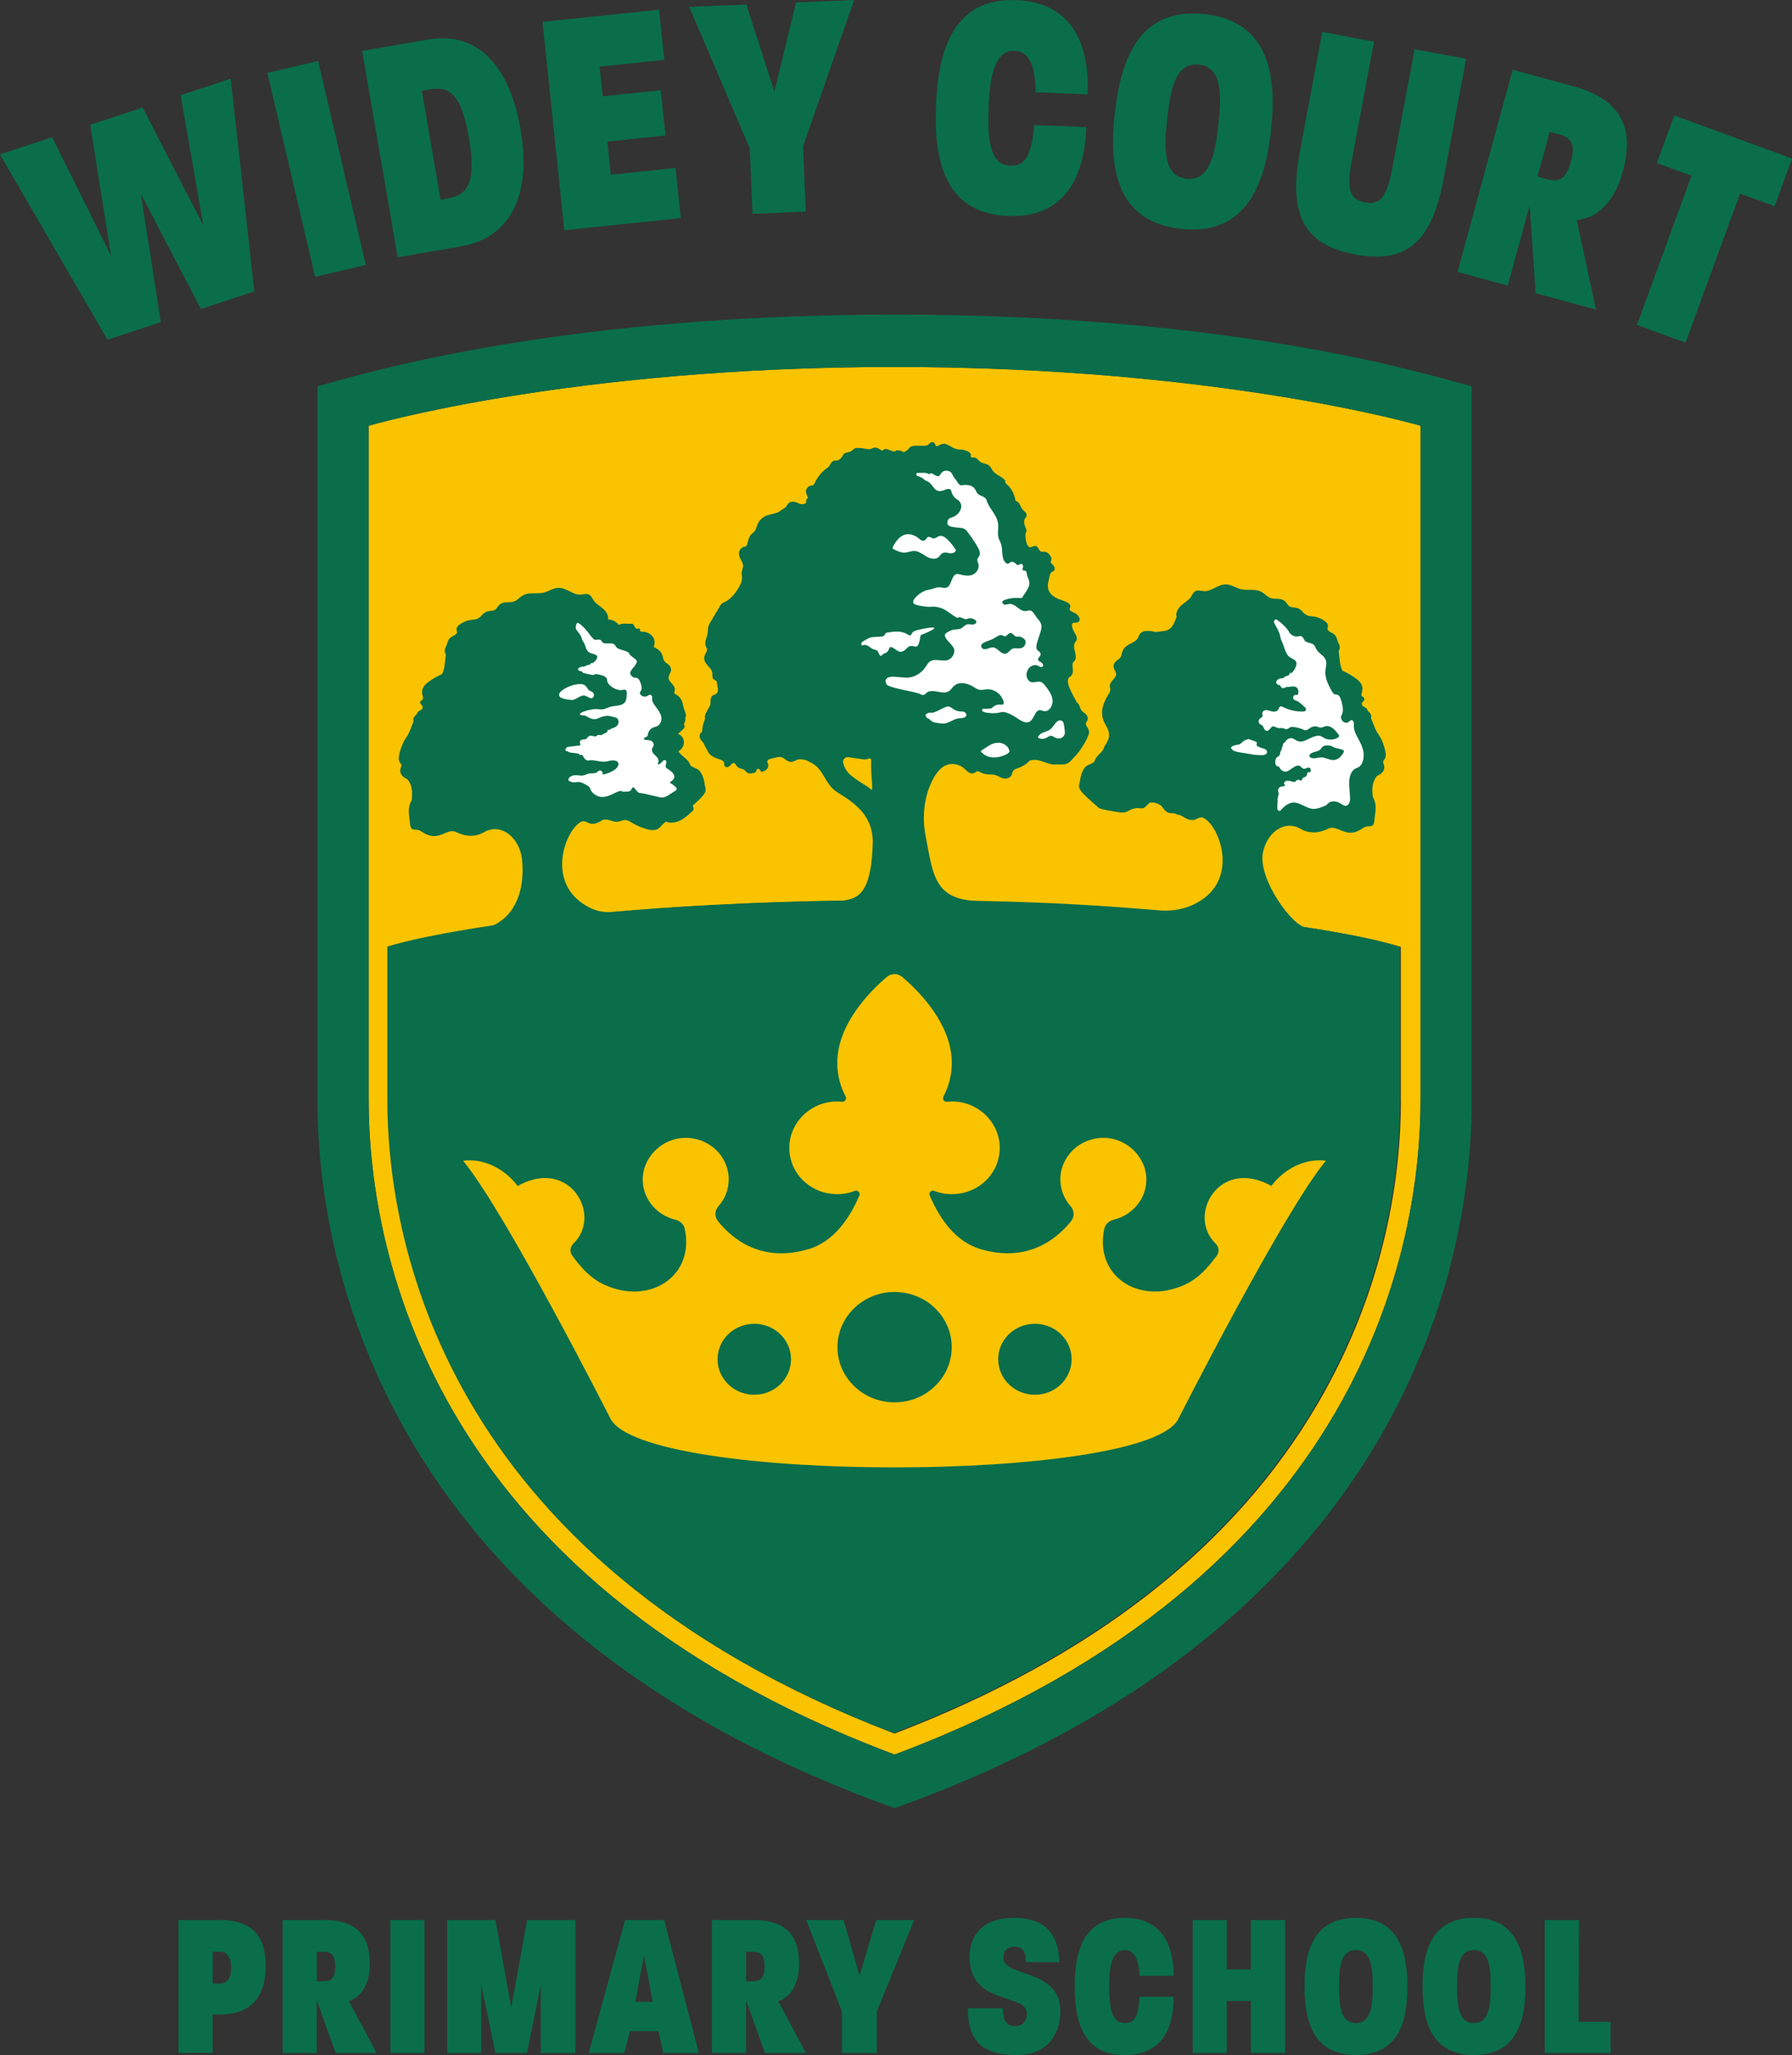
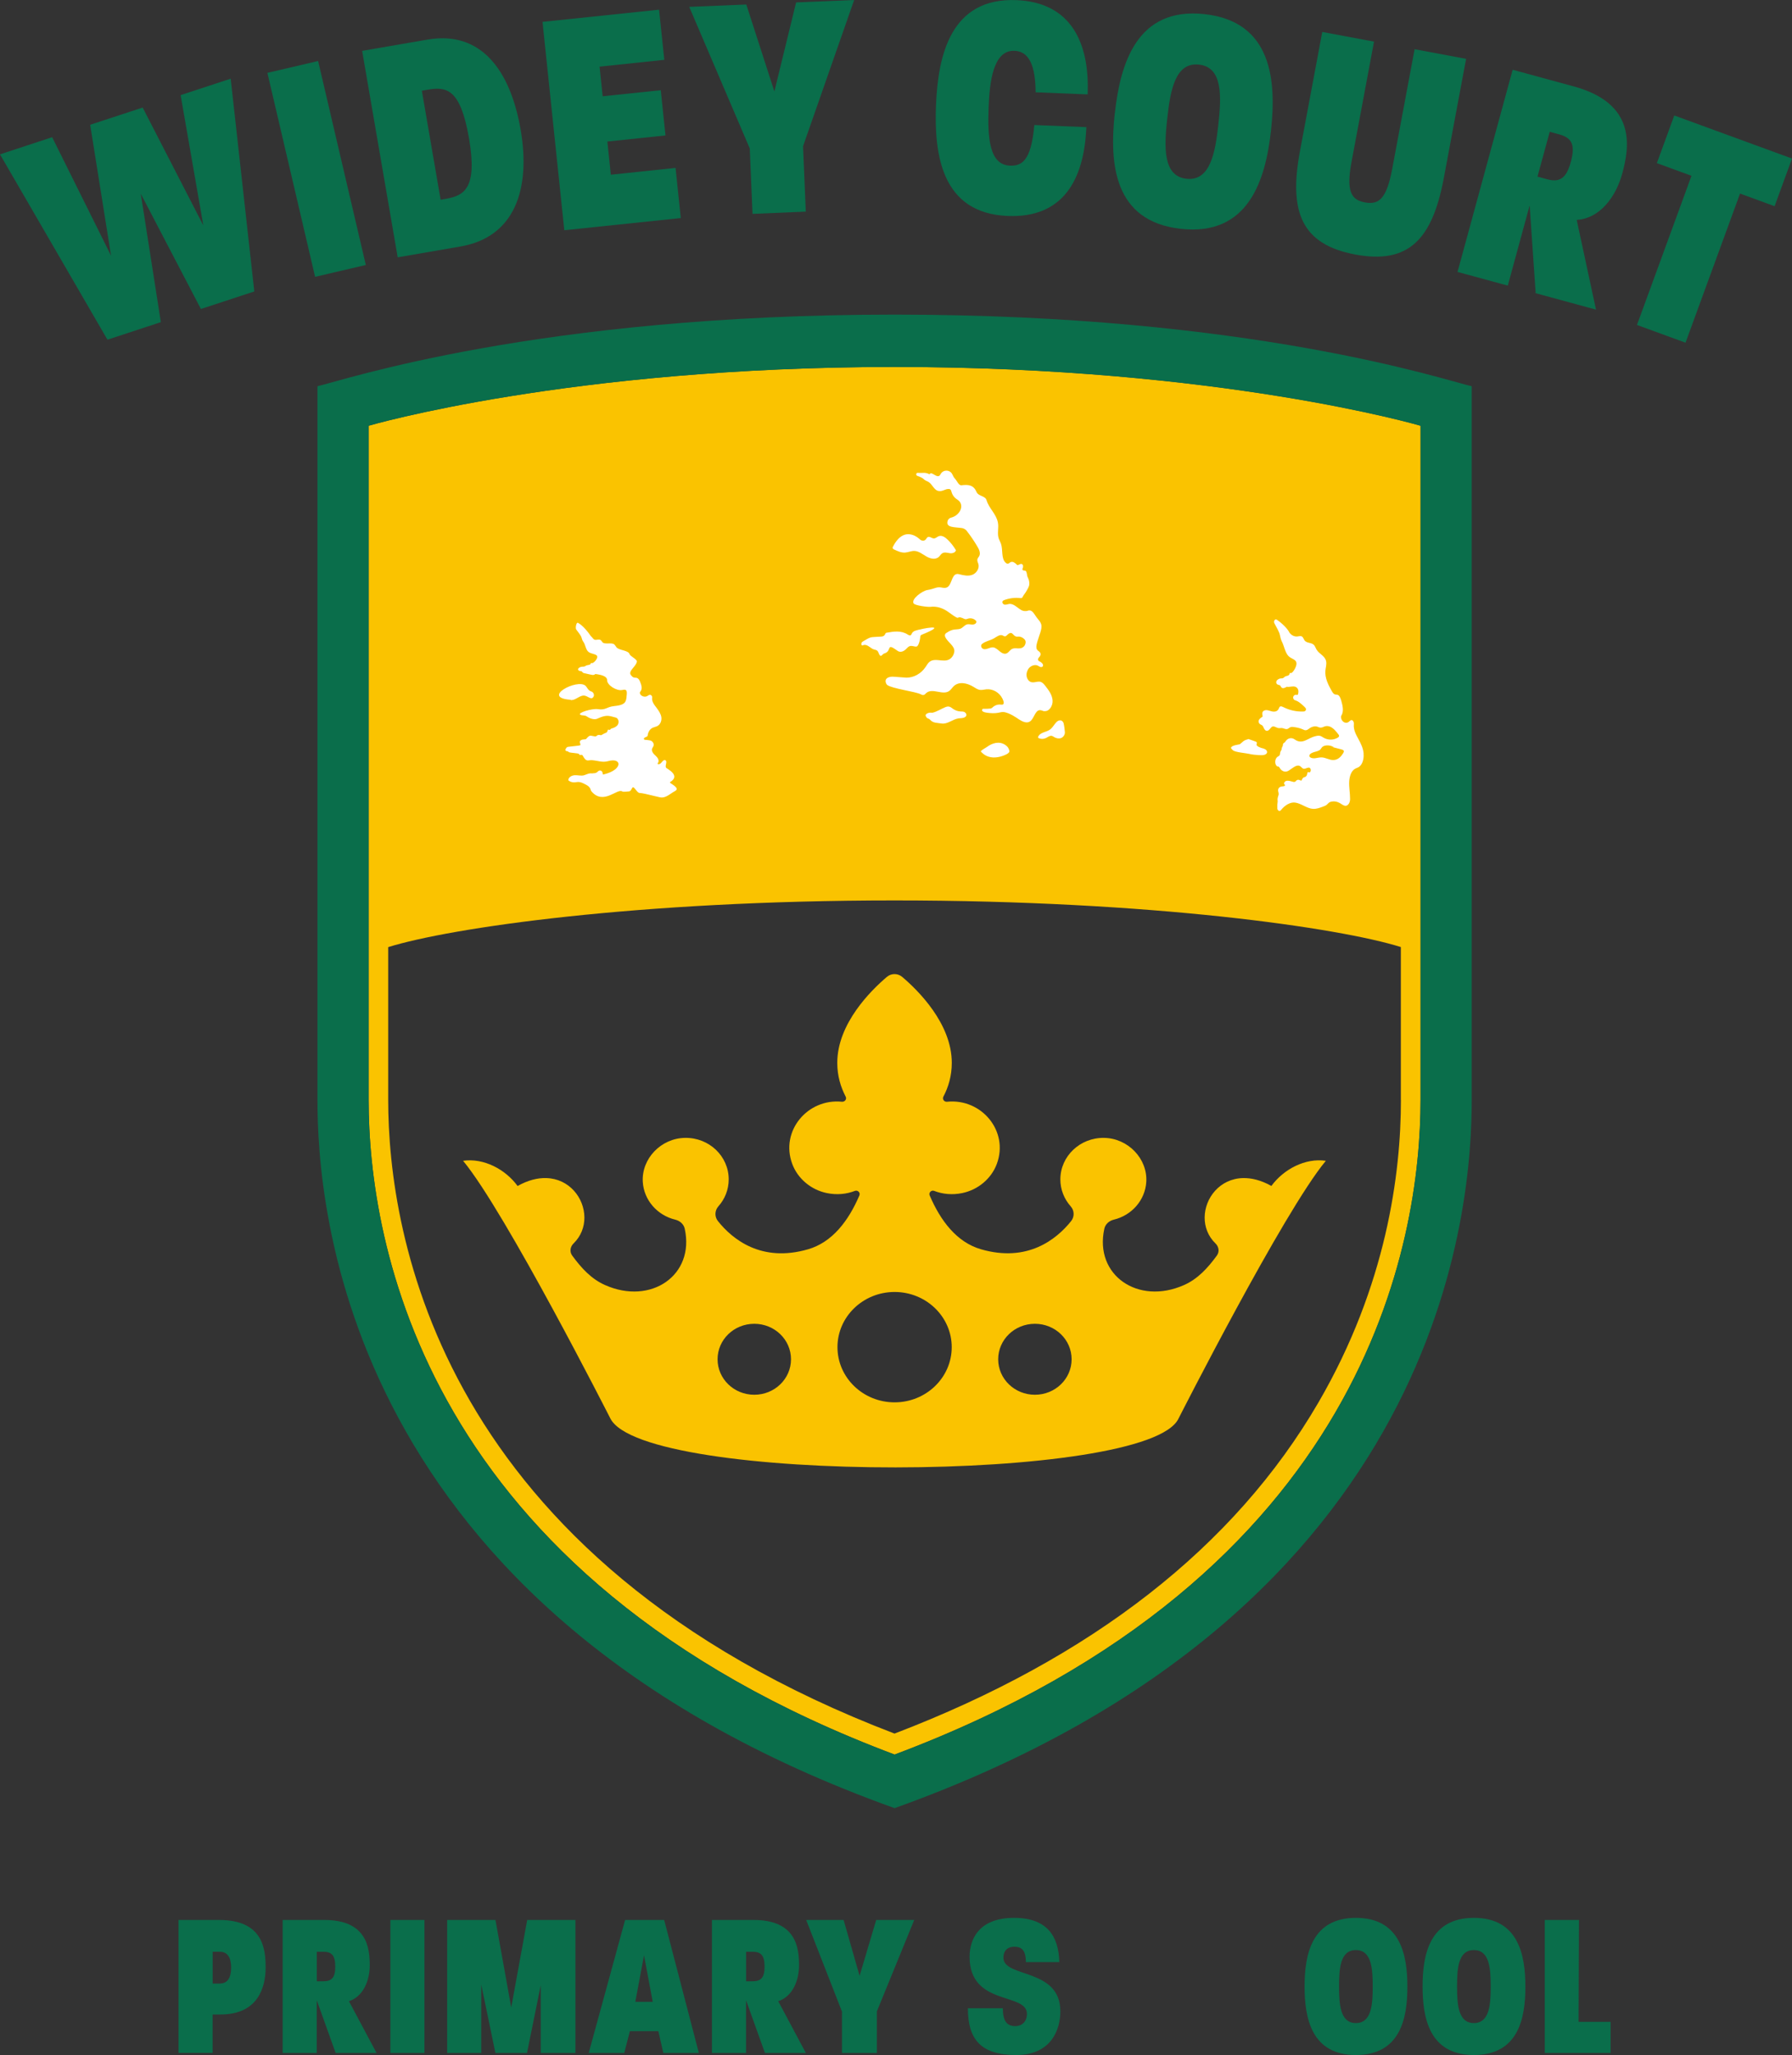
<svg xmlns="http://www.w3.org/2000/svg" id="Layer_1" viewBox="0 0 273.83 313.92">
  <rect x="0" y="0" width="273.83" height="313.92" fill="#333333" stroke="none" />
  <defs>
    <style>.cls-1{fill:#fac300;}.cls-2{fill:#fff;}.cls-3{fill:#0a6e4b;}</style>
  </defs>
  <path class="cls-1" d="m217.07,120.62v-55.59s-30.61-8.98-80.37-8.98-80.37,8.98-80.37,8.98v102.99c0,21.15,7.91,72.8,80.37,100,72.46-27.2,80.37-78.85,80.37-100v-47.41h0Zm-3,47.41c0,11.21-2.19,28.32-12.61,46.22-12.83,22.04-34.62,39.05-64.77,50.57-69.8-26.67-77.37-76.52-77.37-96.79v-23.35c9.48-2.95,38-7.13,77.37-7.13s68.01,4.19,77.37,7.12v23.36Z" />
  <path class="cls-3" d="m136.7,48.06c-54.43,0-84.18,10.03-88.19,10.94v109.01c0,15.68,3.65,77.94,88.19,108.2,84.54-30.26,88.19-92.55,88.19-108.2V59c-4.21-.95-33.75-10.94-88.19-10.94Zm80.37,119.97c0,21.15-7.91,72.8-80.37,100-72.46-27.2-80.37-78.85-80.37-100v-102.99s30.61-8.98,80.37-8.98,80.37,8.98,80.37,8.98v55.59h0v47.41Z" />
-   <path class="cls-3" d="m213.91,144.62c-.29-.09-.61-.18-.94-.28-.13-.04-.26-.07-.39-.11-.29-.08-.59-.16-.91-.24-.14-.04-.27-.07-.42-.11-.4-.1-.81-.2-1.24-.3-.07-.02-.13-.03-.2-.05-.53-.12-1.08-.24-1.66-.36-.07-.01-.14-.03-.21-.04-.51-.11-1.04-.21-1.59-.32-.12-.02-.25-.05-.38-.07-.56-.11-1.13-.21-1.73-.32-.08-.01-.16-.03-.23-.04-1.41-.25-2.92-.5-4.53-.75-.03,0-.06,0-.08-.01-1.9-.24-6.98-7.04-6.46-11.14.52-3.21,3.28-5.34,5.81-3.86,2.08,1.21,4.03.02,4.38-.1,1.25-.44,2.43,1.32,4.35.43.4-.19.73-.38,1.01-.59.24-.09.49-.14.75-.14.27,0,.52-.05.65-.33.13-.29.13-.67.17-.98.05-.36.1-.71.13-1.07.06-.73-.03-1.39-.37-2.04-.02-.04-.05-.09-.07-.13-.09-1.07-.11-2.11.56-3,.03-.04.06-.09.1-.13.41-.2.81-.43,1.02-.87.12-.26.13-.53.05-.8-.04-.14-.1-.27-.13-.42.02-.08.03-.17.04-.25.04-.06.09-.11.14-.17.38-.44.19-1.17.06-1.68-.22-.91-.62-1.76-1.17-2.49-.07-.13-.13-.26-.19-.38-.27-.56-.47-1.2-.73-1.76.16-.48-.17-.87-.52-1.16.03-.44-.92-.69-.84-.84.04-.08.01-.16-.05-.21-.09-.07.19-.31.23-.37.12-.15.23-.34.11-.53-.09-.13-.25-.17-.34-.31-.13-.21,0-.47.05-.68.1-.37.07-.73-.11-1.08-.19-.38-.5-.65-.83-.9-.38-.28-.77-.52-1.18-.75-.29-.16-.58-.3-.88-.43-.38-.63-.44-1.9-.58-2.97.07-.19.15-.37.17-.58.03-.37-.22-.63-.32-.96-.11-.35-.18-.73-.46-.98-.22-.2-.49-.32-.74-.47-.1-.06-.21-.13-.29-.23-.11-.15-.06-.3-.02-.47.11-.42-.15-.69-.46-.92-.35-.26-.74-.45-1.15-.58-.36-.11-.71-.14-1.08-.18-.41-.04-.79-.25-1.06-.56-.27-.3-.55-.58-.94-.68-.37-.1-.79-.05-1.13-.24-.34-.18-.48-.61-.78-.85-.6-.45-1.39-.23-2.07-.41-.41-.11-.71-.41-1.04-.68-.31-.25-.64-.43-1.03-.51-.81-.18-1.65,0-2.46-.17-.82-.17-1.53-.75-2.38-.75-.74,0-1.4.41-2.05.71-.34.16-.71.3-1.08.33-.39.02-.77-.13-1.17-.1-.38.03-.63.27-.82.6-.1.17-.18.35-.31.5-.14.17-.3.32-.47.46-.61.49-1.31.88-1.59,1.68-.09.26-.11.54-.04.8-.37.89-.63,1.81-1.56,2.06-.54.14-1.1.15-1.65.24-.28-.08-.56-.14-.86-.16-.5-.04-1.16-.03-1.51.41-.17.21-.22.49-.36.72-.12.18-.29.32-.46.44-.37.25-.78.4-1.14.65-.4.26-.66.6-.79,1.08-.08.28-.12.58-.31.81-.15.18-.35.29-.53.44-.37.29-.56.68-.39,1.16.09.24.23.47.3.72.06.22,0,.42-.12.61-.24.38-.66.66-.79,1.12-.03.1-.04.21-.03.31.02.18.1.35.07.53-.03.14-.06.27-.11.41-1.64,2.54-1.28,3.82-.45,5.22,1.04,1.77-.42,2.81-.43,3.29-.19.59-1.12,1.13-1.31,1.72-.05.07-.1.16-.12.26-.08.28-1.01.55-1.23.73-.72.59-.94,1.85-1,2.39-.31,1.11-.29,1.22,2.9,4.01.28.24,3.07.67,3.43.7.9.07,1.1-.41,1.95-.61.22-.05.45-.08.68-.07.24.01.47.1.7.02.36-.13.63-.52.92-.77.02-.02.05-.04.07-.06.69-.14,1.18.07,1.79.44.32.45.64.97,1.2,1.11.26.07.54.04.81.06,0,0,0,0,0,0,.33.16.64.25.94.31.28.15.54.32.82.46.36.18.75.31,1.16.25.43-.07.84-.44,1.29-.39,0,0,.01,0,.02,0,2.44.68,6.33,9.99-1.6,13.44-1.58.69-3.34.89-5.06.75-8.37-.7-16.22-1.22-27.17-1.43-7.13,0-7.26-3.95-8.4-9.81-.52-2.65-.35-5.42.69-7.91.7-1.67,1.66-2.95,2.94-3.17.88-.15,1.78.16,2.44.83,0,0,0,0,0,0,.37.38.89.76,1.4.49.12-.06.22-.18.34-.22.06-.02.11-.02.17-.01.08.03.15.05.23.07.02,0,.04.02.06.03.26.13.5.26.79.31.56.1,1.15,0,1.7.2.49.18.97.55,1.51.5.39-.04.83-.3.92-.75h0c.07-.37.31-.66.64-.76.88-.27,1.56-.73,1.72-.91.06-.06.11-.12.17-.18.08-.09.18-.16.29-.19,1.43-.41,2.76.91,4.17.6.42.08.86.06,1.27-.05.53-.15.79-.6,1.21-1,.97-.93,2.45-3.34,2.29-4.01-.05-.23-.16-.44-.28-.64-.13-.2-.28-.42-.16-.67.09-.19.23-.33.25-.55.03-.21-.05-.41-.16-.57-.25-.36-.69-.49-.9-.9-.17-.34-.23-.78-.54-1.01-.02-.01-.04-.02-.05-.03-.83-1.55-1.65-2.85-1.31-3.69.06-.16.14-.2.26-.27.11-.06.2-.15.27-.26.32-.54.02-1.14.12-1.71.03-.17.1-.26.21-.35.11-.08.21-.27.24-.4.06-.33,0-.66-.07-.98-.07-.31-.17-.62-.17-.95,0-.15.02-.3.08-.44.06-.15.18-.26.26-.39.15-.25.1-.54-.02-.79-.14-.31-.35-.58-.47-.91-.09-.24-.26-.67-.11-.91.14-.22.52-.11.73-.17.22-.06.4-.23.4-.49,0-.28-.22-.55-.4-.72-.22-.21-.47-.31-.73-.42-.14-.06-.29-.13-.37-.27-.1-.17.01-.29.06-.45.08-.29-.11-.52-.32-.65-.29-.18-.64-.29-.95-.41-.3-.11-1.75-.48-2.09-1.67-.2-.71.09-1.45.24-2.2.05-.23.19-.4.39-.48.05-.02.1-.05.14-.08.19-.13.27-.39.18-.62-.11-.3-.39-.42-.54-.68-.1-.17,0-.29.05-.46.04-.14.01-.3-.06-.43-.13-.24-.32-.49-.54-.64-.25-.17-.51-.15-.79-.15-.31,0-.42-.19-.56-.45-.1-.18-.22-.37-.42-.43-.27-.07-.5.15-.77.18-.07,0-.15,0-.22,0-.38-.25-.5-.77-.58-1.5,0,0,0,0,0-.01,0-.18-.04-.37.01-.55.04-.14.12-.26.13-.41.02-.16-.04-.3-.11-.44-.54-1.19-.03-1.56,0-1.59.2-.23.16-.64-.06-.85-.09-.09-.2-.16-.29-.26-.13-.13-.24-.27-.33-.43-.17-.28-.23-.63-.49-.83-.1-.08-.25-.14-.39-.22-.14-.91-.56-1.76-1.18-2.37-.1-.1-.21-.18-.31-.28-.07-.07-.08-.09-.06-.19.01-.07,0-.13-.02-.19-.09-.23-.37-.41-.56-.54-.44-.3-.96-.52-1.31-.96-.18-.23-.29-.53-.5-.75-.19-.2-.43-.3-.68-.37-.26-.07-.54-.12-.77-.29-.21-.15-.35-.39-.56-.53-.09-.06-.19-.11-.3-.13-.15-.03-.32.03-.47-.01-.19-.06-.08-.26-.1-.41-.02-.13-.08-.23-.17-.31-.21-.19-.51-.3-.76-.39-.32-.11-.64-.09-.97-.11-.7-.06-1.27-.59-1.93-.82-.32-.11-.67-.03-.96.15-.11.07-.22.12-.34.15-.16.04-.32-.07-.34-.25,0-.07-.03-.13-.08-.19-.27-.35-.69-.08-.92.18-.47.53-2.51-.18-2.98.59-.09.15-.21.27-.35.35-.1.06-.22.15-.34.2-.54.07-.04-.07-.81-.21-1-.18-.04.55-1.72-.15-.24-.1-.51-.11-.71.07-.07.06-.12.13-.21.1-.06-.02-.13-.07-.18-.1-.38-.23-.74-.49-1.18-.29-.83.39-.91.06-1.97,0-.29-.01-.63-.07-.89.1-.12.08-.22.19-.34.27-.15.11-.31.19-.49.25-.27.08-.57.07-.79.3-.1.11-.17.24-.24.37-.1.17-.21.31-.36.43-.16.13-.47.22-.67.2-.09,0-.18,0-.26.02-.22.08-.37.28-.49.48-.13.21-.25.46-.46.59-1.27.82-1.93,2.24-2.02,2.45-.07.16-.21.28-.37.27-.08,0-.17.01-.25.04-.28.09-.55.33-.63.65-.11.43.18.82.28,1.21.02.07-.23.11-.22.18-.14.26.13.54-.31.71-.27.1-.57.08-.83-.04-.12-.06-.24-.12-.36-.16-.34-.13-.74-.19-1.08,0-.14.07-.25.18-.34.32-.07.11-.11.23-.2.33-.08.09-.19.16-.29.22-.24.17-.48.33-.72.5-.13.09-.28.17-.44.21-.41.12-1.15.31-1.29.34-.7.17-1.33.71-1.63,1.43-.16.39-.24.86-.54,1.16-.14.13-.3.23-.43.37-.14.15-.25.34-.32.54-.07.18-.13.36-.18.55-.06.2-.09.45-.2.62-.12.2-.35.15-.54.23-.15.06-.29.17-.4.31-.25.33-.28.75-.15,1.14.14.4.4.73.52,1.13.15.51-.21.95-.18,1.46,0,.05.01.11.02.17.1.51.02,1.04-.21,1.49-.45.9-1.33,2.27-2.56,2.76-.28.11-.42.3-.58.57-.35.6-.71,1.2-1.07,1.8-.17.29-.35.57-.51.87-.14.27-.23.56-.24.86-.02.35-.05.67-.14,1-.08.28-.19.56-.24.85-.04.27-.03.54.07.79.06.13.15.25.17.4.02.13-.03.26-.08.37-.1.22-.23.42-.31.66-.08.25-.06.52.03.76.21.57.71.88,1.01,1.37.13.22.18.48.16.74-.01.25,0,.51.19.68.08.07.18.11.27.16.12.06.21.19.24.34.06.33.1.66.15.99,0,.01,0,.02,0,.03.06.4-.18.77-.53.85-.05.01-.11.03-.16.05-.27.13-.4.4-.43.72-.03.37.04.71-.16,1.04-1.14,1.88-.5,1.41-.75,2.05-.25.63-.37,1.25-.39,1.82-.34.13-.45.63-.3,1,.11.27.32.47.51.68.02.03.05.08.07.12.13.35.31.68.51.97.06.15.13.3.22.43.14.2.31.36.51.49.41.28.87.39,1.32.56.19.07.44.19.52.41.08.23-.04.48.17.64.15.12.36.1.52.02.2-.09.32-.27.47-.42.19-.19.38-.21.56,0,.14.16.24.36.41.5.2.17.45.2.69.27.23.07.39.21.55.39.28.32.52.32.97.25.35-.06.58-.16.59-.37.02-.25.3-.37.48-.23.09.07.15.17.19.28.02.08.09.13.16.11.4-.12.86-.3.98-.79.05-.22,0-.4-.09-.6-.11-.26.02-.41.23-.52.2-.1.42-.13.62-.18.26-.06.53-.13.79-.18.23-.04.46,0,.67.1.19.1.35.24.53.36.35.24.71.37,1.11.22.2-.07.38-.19.57-.26.26-.09.54-.08.81-.05.15.02.32.06.5.09.24.12.5.25.77.38,2.05.99,2.1,3.32,4.06,4.55,2.55,1.59,5.33,3.38,5.42,7.45-.15,8.13-2.34,8.75-4.45,9.09-5.35.08-10.47.23-15.35.44h0c-2.86.12-5.63.27-8.31.43-.12,0-.24.02-.37.02-1.17.07-2.33.15-3.47.23-.17.01-.33.02-.5.03-2.44.17-4.8.36-7.07.56-.11,0-.23.02-.34.03-1.12.1-2.25-.1-3.26-.59-7.42-3.58-3.61-12.6-1.21-13.27,0,0,.02,0,.02,0,.44-.04.86.33,1.28.39.41.06.8-.07,1.16-.25.24-.12.46-.26.7-.39.31,0,.62,0,.92.08.37.09.73.27,1.12.26.49-.01.95-.33,1.43-.27.3.04.56.21.81.36.69.42,1.43.75,2.2.99.67.21,1.47.32,2.02-.11.17-.13.31-.3.45-.46.18-.2.38-.38.6-.53.09.03.17.06.26.08.7.18,1.46,0,2.09-.35s1.17-.85,1.7-1.34c.08-.07.16-.15.19-.26.03-.1-.01-.21-.05-.32-.03-.09-.06-.18-.09-.27,2.14-1.91,2.12-2.11,1.85-3.09-.05-.54-.27-1.81-1-2.39-.22-.18-1.15-.44-1.23-.73-.03-.1-.07-.18-.12-.26-.18-.56-1.38-1.24-1.68-1.81.37-.23.67-.57.79-.99.2-.67-.18-1.51-.87-1.66.25-.23.51-.47.76-.7.12-.11.24-.23.26-.39,0-.09-.02-.18-.06-.27-.12-.26.38-.85.15-1.02.32-.67-.14-1.06-.34-2.09-.23-1.41-1.28-1.6-1.31-1.73-.03-.18.05-.35.07-.53,0-.1,0-.21-.03-.31-.13-.46-.55-.73-.79-1.12-.12-.19-.18-.39-.12-.61.06-.25.21-.48.3-.72.17-.48-.02-.87-.39-1.16-.18-.14-.38-.26-.53-.44-.19-.22-.24-.53-.31-.81-.13-.48-.39-.82-.79-1.08-.19-.12-.38-.23-.58-.33.2-.41.21-.91.01-1.32-.31-.64-1.05-1.02-1.76-1-.09,0-.2,0-.27-.06-.06-.06-.06-.16-.07-.24-.01-.44-.43.07-.69-.28-.26-.35-.21-.67-.65-.63-.69.05-1.29-.17-1.9.17-.37-.52-.99-.81-1.63-.84.03-.21.02-.43-.06-.64-.28-.8-.97-1.19-1.59-1.68-.17-.14-.33-.28-.47-.46-.12-.15-.21-.33-.31-.5-.19-.33-.44-.56-.82-.6-.39-.03-.77.12-1.17.1-.38-.02-.74-.17-1.08-.33-.66-.31-1.31-.71-2.05-.71-.85,0-1.56.58-2.38.75-.81.17-1.65,0-2.46.17-.38.08-.72.26-1.03.51-.33.27-.62.57-1.04.68-.67.18-1.47-.05-2.07.41-.31.23-.44.66-.78.85-.34.19-.76.14-1.13.24-.39.1-.67.38-.94.68-.27.31-.65.51-1.06.55-.37.04-.72.07-1.08.18-.41.13-.8.33-1.15.58-.31.23-.56.49-.46.92.04.17.09.32-.02.47-.07.1-.18.17-.29.23-.25.15-.52.26-.74.47-.28.26-.35.63-.46.98-.1.33-.35.59-.32.96.02.2.09.39.17.58-.13,1.07-.2,2.34-.58,2.97-.3.13-.59.27-.88.43-.41.22-.8.47-1.18.75-.33.24-.64.52-.83.9-.17.34-.21.7-.11,1.08.06.21.18.48.05.68-.08.14-.25.18-.34.31-.12.19-.01.38.11.53.04.06.32.3.23.37-.06.05-.09.13-.05.21.08.15-.87.41-.84.84-.35.29-.68.68-.52,1.16-.26.57-.45,1.2-.73,1.76-.06.12-.12.25-.19.38-.54.74-.94,1.59-1.17,2.49-.13.51-.32,1.24.06,1.68.05.06.1.11.14.17.01.08.03.17.04.25-.03.14-.09.28-.13.42-.08.27-.07.54.05.8.21.44.61.67,1.02.87.03.04.06.09.09.13.67.88.65,1.92.56,3-.02.04-.05.09-.07.13-.34.65-.43,1.31-.37,2.04.03.36.08.71.13,1.07.04.31.04.69.17.98.13.28.38.32.65.33.26,0,.51.05.75.14.28.21.61.41,1.01.59,1.92.89,3.1-.87,4.35-.43.35.12,2.31,1.31,4.38.1,2.54-1.48,5.3.65,5.81,3.86.41,3.3-.07,8.06-4.04,10.21-.17.09-.37.15-.56.18,0,0,0,0,0,0-.84.12-1.65.25-2.44.37-.14.02-.28.04-.42.07-.72.12-1.42.23-2.09.35-.07.01-.14.02-.21.04-.74.13-1.45.26-2.13.38-.12.02-.24.05-.37.07-.53.1-1.04.2-1.53.3-.19.04-.37.08-.56.11-.46.09-.9.19-1.33.28-.14.03-.28.06-.41.09-.5.11-.97.22-1.43.33-.21.05-.4.1-.6.15-.25.06-.5.13-.74.19-.21.06-.42.11-.62.17-.2.06-.39.11-.58.17-.16.05-.34.1-.49.14,0,.73,0,1.25,0,1.25v22.1c0,20.27,7.57,70.12,77.37,96.79,30.15-11.52,51.93-28.53,64.77-50.57,10.42-17.9,12.61-35.01,12.61-46.22v-23.36h0c-.05-.02-.11-.03-.16-.05Zm-80.93-24.12c-.35-.4-1.85-1.09-3.08-2.17-.62-.55-.92-1.25-1.06-1.81-.12-.47.29-.92.78-.85.68.09,1.59.22,2.18.31.44.06.74,0,.95-.1.18-.08.38.03.37.23-.01.63-.02,1.7.07,2.68.13,1.52.15,2.12-.2,1.72Z" />
  <path class="cls-1" d="m194.29,181.17c-1.59-.89-3.07-1.24-4.37-1.21-3.53.1-5.82,3.05-5.84,6.01-.01,1.43.5,2.86,1.66,3.98.51.5.63,1.26.21,1.84-1.42,1.95-2.95,3.6-5.04,4.52-7,3.1-13.72-1.51-12.16-8.61.15-.7.74-1.22,1.46-1.39,2.73-.66,4.78-2.97,4.95-5.77.21-3.54-2.79-6.67-6.46-6.72-3.67-.05-6.67,2.81-6.67,6.34,0,1.58.6,3.02,1.58,4.12.57.64.6,1.59.06,2.26-2.24,2.79-6.66,6.35-13.76,4.3-3.71-1.07-6.19-4.35-7.85-8.23-.18-.42.25-.86.69-.69,1.29.5,2.76.65,4.3.33,2.41-.5,4.44-2.21,5.27-4.45,1.87-5.03-2.35-10.03-7.59-9.5-.46.05-.78-.39-.57-.79.77-1.46,1.28-3.18,1.28-5.15,0-6.01-5.19-11.11-7.58-13.13-.67-.57-1.67-.57-2.34,0-2.38,2.02-7.58,7.11-7.58,13.13,0,1.98.52,3.69,1.28,5.15.21.39-.12.83-.57.79-5.24-.53-9.46,4.47-7.59,9.5.83,2.24,2.86,3.95,5.27,4.45,1.54.32,3.01.17,4.3-.33.44-.17.87.27.69.69-1.66,3.88-4.14,7.16-7.85,8.23-7.1,2.06-11.52-1.5-13.76-4.3-.54-.67-.51-1.61.06-2.26.99-1.11,1.58-2.55,1.58-4.12,0-3.54-2.99-6.4-6.67-6.34-3.67.05-6.67,3.18-6.46,6.72.17,2.8,2.22,5.11,4.95,5.77.72.17,1.31.69,1.46,1.39,1.56,7.1-5.16,11.71-12.16,8.61-2.09-.92-3.62-2.57-5.04-4.52-.42-.58-.3-1.34.21-1.84,1.15-1.12,1.67-2.55,1.66-3.98-.02-2.97-2.31-5.92-5.84-6.01-1.3-.04-2.78.32-4.37,1.21-1.87-2.56-5.18-4.3-8.33-3.85,6.45,7.75,22.5,39.35,22.5,39.35,5.03,10.05,82.29,9.92,86.84,0,0,0,16.05-31.61,22.5-39.35-3.15-.46-6.46,1.29-8.33,3.85Zm-79.03,31.89c-3.1,0-5.61-2.42-5.61-5.42s2.51-5.42,5.61-5.42,5.61,2.42,5.61,5.42-2.51,5.42-5.61,5.42Zm21.44,1.16c-4.82,0-8.73-3.78-8.73-8.43s3.91-8.43,8.73-8.43,8.73,3.78,8.73,8.43-3.91,8.43-8.73,8.43Zm21.44-1.16c-3.1,0-5.61-2.42-5.61-5.42s2.51-5.42,5.61-5.42,5.61,2.42,5.61,5.42-2.51,5.42-5.61,5.42Z" />
  <path class="cls-3" d="m0,23.58l7.97-2.62,9,18.1-3.19-20,8.02-2.63,9.27,18.01-3.47-19.91,7.65-2.51,3.61,32.5-8.16,2.68-9.19-17.61,3.07,19.62-8.16,2.68L0,23.58Z" />
  <path class="cls-3" d="m40.86,11.13l7.75-1.81,7.29,31.16-7.75,1.81-7.29-31.16Z" />
  <path class="cls-3" d="m55.34,7.77l9.99-1.72c8.17-1.41,12.66,4.67,14.23,13.78,1.55,9.02-.87,16.38-9.18,17.82l-9.61,1.66-5.43-31.53Zm12.75,22.61c2.82-.49,4.9-1.55,3.58-9.24-1.31-7.59-3.43-7.93-6.3-7.44l-.91.16,2.87,16.65.76-.13Z" />
  <path class="cls-3" d="m82.91,3.34l17.8-1.86.8,7.66-9.89,1.04.47,4.53,8.88-.93.72,6.91-8.88.93.53,5.07,9.89-1.04.8,7.66-17.8,1.86-3.33-31.83Z" />
  <path class="cls-3" d="m114.57,22.68L105.32,1.05l8.72-.36,4.29,13.28,3.32-13.6,8.87-.37-7.81,22.34.42,9.99-8.14.34-.42-9.99Z" />
  <path class="cls-3" d="m143.03,16.03c.31-7.54,2.22-16.42,12.3-16.01,8.29.34,11.19,6.46,10.87,14.4l-7.95-.32c-.03-5.21-1.64-6.27-3.24-6.34-3.25-.13-3.79,4.75-3.94,8.6-.19,4.75.13,8.81,3.23,8.94,1.7.07,3.27-.52,3.75-6.2l7.95.32c-.33,8.19-3.67,13.91-12.01,13.57-10.13-.41-11.27-9.42-10.96-16.96Z" />
  <path class="cls-3" d="m170.36,17.26c.83-7.55,3.38-16.23,13.7-15.1,10.32,1.13,10.99,10.15,10.16,17.76-.83,7.55-3.43,16.17-13.75,15.04-10.37-1.13-10.95-10.1-10.12-17.7Zm15.81,1.78c.47-4.27.71-8.77-2.95-9.17-3.67-.4-4.39,4-4.86,8.27-.46,4.22-.71,8.77,2.95,9.17,3.66.4,4.4-4.1,4.86-8.27Z" />
  <path class="cls-3" d="m198.64,23.11l3.41-18.23,7.91,1.48-3.43,18.33c-.85,4.57-.06,5.84,2.04,6.23,2.1.39,3.3-.5,4.16-5.07l3.43-18.33,7.87,1.47-3.41,18.23c-1.75,9.34-5.38,13.19-13.53,11.66s-10.19-6.43-8.45-15.77Z" />
  <path class="cls-3" d="m231.15,10.66l9.36,2.55c9.59,2.62,8.49,9.26,7.38,13.31-.99,3.62-3.48,6.88-6.96,7.07l2.95,13.71-9.22-2.51-.92-13.41-3.34,12.25-7.68-2.09,8.42-30.87Zm5.25,16.72c1.97.54,2.96-.18,3.63-2.64.74-2.7.1-3.7-1.77-4.21l-1.45-.4-1.87,6.85,1.45.4Z" />
  <path class="cls-3" d="m258.46,26.85l-5.28-1.93,2.66-7.28,17.99,6.58-2.66,7.28-5.28-1.93-8.33,22.78-7.42-2.71,8.33-22.78Z" />
  <path class="cls-2" d="m147.39,108.77c-.2-.09-.42-.08-.63-.09-.4-.02-.8-.16-1.14-.4-.19-.13-.37-.3-.6-.34-.2-.04-.41.02-.6.1-.64.26-1.24.67-1.91.83-.07.02-.15,0-.22,0-.34-.05-.98.17-.83.51.24.52.37.23.73.63.41.46,1.1.41,1.68.51.89.15,1.69-.64,2.58-.78.35-.05.74,0,1.04-.22.06-.04.12-.1.15-.17.1-.21-.06-.47-.25-.57Z" />
  <path class="cls-2" d="m153.88,114.01c-.85-.8-1.91-.63-2.75-.12-.29.18-.56.39-.86.55-.14.08-.27.19-.39.31l-.02.03c.23.27.51.49.81.65.92.47,2.01.3,2.95-.12.19-.08.37-.18.52-.33.05-.05.09-.11.1-.18,0-.03,0-.06,0-.09-.06-.27-.17-.52-.36-.7Z" />
  <path class="cls-2" d="m137.15,99.42c.39.28.88.13,1.25-.22.19-.17.35-.39.57-.48.29-.12.59.01.89.05.1.01.2.01.29-.05.09-.07.15-.19.21-.32.13-.31.22-.66.25-1.02.01-.11.02-.23.08-.31.04-.06.1-.08.16-.11,4.48-1.82-.19-.9-.97-.62-.2.07-.4.17-.53.4-.05.09-.08.19-.14.25-.15.16-.36.03-.54-.08-.98-.62-2.1-.45-3.17-.26-.05,0-.1.02-.15.06-.05.05-.08.14-.12.21-.14.28-.41.32-.65.33-.3.02-.61.04-.91.05-.25.01-.5.03-.74.11-.19.07-.37.17-.56.28-.15.09-.31.18-.46.27-.09.05-.19.11-.25.23-.06.12-.06.31.03.38.07.06.16.01.24-.02.28-.11.58.02.84.2.26.17.52.39.8.47.18.05.38.06.53.23.16.19.2.53.38.69.22.2.34-.23.66-.32,1.24-.37.16-1.74,2-.41Z" />
  <path class="cls-2" d="m162.27,110.12c-.17-.12-.4-.1-.59,0-.18.1-.33.26-.46.43-.24.31-.45.65-.75.88-.56.42-1.39.4-1.78,1-.05.08-.09.19-.04.27.02.04.06.06.1.07.35.15.76.13,1.1-.04.28-.14.56-.39.87-.32.13.03.25.12.37.19.32.19.72.27,1.06.14.34-.14.61-.53.57-.93-.14-1.33-.18-1.49-.45-1.68Z" />
  <path class="cls-2" d="m136.65,83.95c.53.25,1.08.5,1.65.46.47-.03.91-.25,1.38-.25.68,0,1.27.49,1.87.84.6.35,1.4.55,1.92.06.18-.17.3-.4.5-.53.33-.22.75-.09,1.13-.03.38.06.86-.04.98-.44-.35-.59-.77-1.13-1.25-1.6-.39-.39-.92-.75-1.41-.54-.24.1-.45.33-.71.33-.33,0-.66-.36-.95-.2-.14.08-.21.27-.33.39-.2.2-.53.19-.77.04-.03-.02-2.37-2.53-4.21,1.03-.03.05-.05.11-.05.17,0,.14.14.22.25.28Z" />
  <path class="cls-2" d="m159.55,108.62c.75.14,1.37-.81,1.29-1.65-.07-.84-.59-1.53-1.09-2.17-.2-.26-.42-.53-.71-.63-.6-.2-1.28.38-1.85-.21-.3-.32-.4-.81-.28-1.25.04-.17.11-.32.18-.45.27-.49.93-.79,1.42-.61.04.02.09.03.13.06.12.06.23.15.36.18.13.04.28,0,.35-.11.06-.1.04-.25-.02-.35-.06-.1-.15-.18-.24-.25-.11-.09-.21-.14-.31-.18-.16-.07-.21-.3-.11-.45.05-.08.1-.15.16-.21.13-.13.21-.33.17-.51-.05-.21-.25-.33-.41-.46-.5-.43-.09-1.25.38-2.75.13-.42.25-.88.12-1.29-.1-.32-.32-.57-.53-.82-.5-.57-.78-1.5-1.53-1.21-.25.09-.66.06-.9-.07-.66-.34-1.21-1.06-1.93-.97-.22.03-.44.13-.66.11s-.45-.28-.35-.5c.05-.12.18-.17.29-.21.77-.28,1.59-.39,2.4-.3.1.01.22.02.3-.05.06-.05.09-.13.13-.2.12-.25.34-.45.59-.91.29-.52.45-.75.37-1.33-.03-.25-.12-.48-.23-.7-.06-.11-.09-.23-.1-.35,0-.07-.02-.14-.04-.22-.03-.16-.07-.33-.2-.4-.15-.08-.38,0-.45-.16-.05-.1.02-.22.06-.33.04-.12.04-.25,0-.37-.05-.11-.16-.2-.27-.2-.09,0-.17.05-.26.09-.11.05-.22.08-.33.1-.02-.02-.05-.05-.07-.07-.26-.27-.62-.55-.95-.39-.14.07-.25.22-.41.24-.12.02-.24-.05-.33-.13-.74-.65-.4-1.97-.74-2.94-.1-.28-.26-.54-.35-.82-.24-.76.04-1.61-.11-2.39-.26-1.34-1.36-2.14-1.75-3.45-.19-.63-1.24-.59-1.5-1.19-.48-1.12-1.21-1.18-2.33-1.06-.42.05-.7-.74-1.02-1.05-.21-.21-.29-.53-.46-.78-.39-.55-1.27-.54-1.64.03-.08.13-.15.28-.27.36-.48.29-1.21-.77-1.47-.24-.78-.36-.93-.15-1.82-.22-.24-.02-.31.36-.08.45.44.16.84.33,1.02.53.2.21.49.27.73.42.56.35.83,1.22,1.46,1.36.7.16,1.08-.36,1.69-.29.14.01.26.13.3.28.11.42.3.94.93,1.33,1.21.75.47,2.42-.96,2.77-.23.06-.44.23-.51.48-.33,1.07,1.03.94,2.21,1.11.23.03.55.22.7.42.6.77,1.16,1.59,1.66,2.45.25.42.48.96.26,1.39-.09.18-.25.32-.29.52-.05.25.09.49.16.73.18.68-.33,1.41-.94,1.63-.61.23-1.28.09-1.91-.07-.15-.04-.31-.08-.46-.05-.82.13-.74,1.7-1.51,2.05-.27.12-.58.06-.88,0-.73-.12-.94.2-2.13.4-.73.12-2.49,1.37-2.07,2.04.21.33,2.2.57,2.56.52.98-.13,1.97.21,2.79.82,2.09,1.54.97.44,2.11.89.17.07.33.18.51.18.12,0,.23-.05.35-.09.39-.12.84-.02,1.15.27.05.04.09.09.11.15.03.1-.02.21-.08.29-.16.18-.42.21-.65.19-.23-.02-.47-.08-.69-.02-.4.11-.67.56-1.07.68-.6.18-1.02-.1-2.09.63-.62.42.2,1.16.71,1.73.32.35.57.72.5,1.16-.04.24-.13.47-.26.67-.9,1.36-2.52.05-3.52.85-.26.21-.42.52-.62.81-.67.99-1.77,1.61-2.9,1.61-.2,0-1.98-.16-2.18-.15-1.44.08-1,1.09-.76,1.27.74.56,4.31,1,5.12,1.42.13.07.27.13.42.11.18-.03.3-.2.44-.32.96-.81,2.52.44,3.52-.32.25-.19.42-.48.65-.7.8-.78,2.07-.49,3,.08.33.2.66.44,1.03.48.32.04.64-.06.96-.09.98-.1,2.01.48,2.47,1.44.19.38.39.99-.23.9-.43-.06-.88.07-1.23.37-.08.07-.15.14-.25.19-.16.07-.36.03-.52.07-.21,0-.41,0-.62.01-.26-.08-.36.28-.16.4.19.12.44.17.66.2.57.07,1.15.11,1.72,0,.24-.05.49-.12.74-.11.92.04,2.3,1.06,2.38,1.11.52.33,1.17.67,1.69.34.66-.42.78-1.73,1.54-1.74.23,0,.45.13.68.18Zm-2.91-10.14c-.21.47-.64.58-1.01.57-.37-.01-.76-.09-1.1.15-.23.16-.41.45-.65.58-.37.21-.76,0-1.09-.26-.33-.27-.65-.59-1.04-.63-.56-.05-1.17.54-1.65.15-.12-.1-.22-.31-.16-.5.03-.09.1-.15.16-.2.54-.41,1.15-.48,1.72-.79.45-.25.92-.67,1.37-.49.13.05.25.16.38.15.18-.01.32-.21.48-.34.76-.59.69.47,1.49.38.35-.04.7.1.98.38.08.08.16.18.19.32.04.17,0,.37-.07.52Z" />
  <path class="cls-2" d="m192.62,114.2c-.28-.08-.6-.25-.61-.45,0-.14.13-.29-.03-.41-.04-.03-.09-.05-.14-.07-.36-.13-.71-.26-1.07-.38l-.14.06c-.63.15-.72.39-1.16.73-.08.07-1.29.13-1.37.57-.01.06.25.31.3.36.34.31,1.98.43,2.47.55.5.12,1,.16,1.49.19.29.02.58.03.83-.04.2-.05.36-.16.41-.31.05-.15,0-.34-.18-.48-.21-.17-.53-.22-.81-.3Z" />
  <path class="cls-2" d="m208.37,115.07c-.08-.79-.42-1.48-.77-2.13-.38-.7-.81-1.44-.72-2.32.02-.21-.04-.43-.18-.55-.24-.2-.43.07-.63.22-.4.3-.98.02-1.13-.55-.02-.07-.03-.14-.03-.21,0-.15.09-.27.15-.39.28-.62.09-1.4-.1-2.08-.11-.38-.26-.81-.56-.92-.14-.05-.29-.02-.44-.07-.21-.08-.35-.32-.48-.55-.51-.91-1.05-1.95-.95-3.07.04-.48.21-.97.11-1.44-.18-.86-1.06-1.08-1.47-1.79-.13-.22-.21-.48-.36-.66-.4-.47-1.13-.24-1.49-.77-.11-.17-.18-.39-.32-.52-.2-.18-.47-.08-.72-.05-.43.06-.88-.13-1.19-.51v.03c-.32-.72-1.21-1.55-1.99-2.08-.26-.18-.53.22-.37.54.33.63.75,1.32.85,1.82.07.33.14.66.28.94.36.69.52,1.75,1.03,2.26.5.51,1.32.48,1.21,1.29-.08.57-.67,1.43-.88,1.3-.08-.05-.16.01-.17.12-.02.19-.2.26-.32.3-.13.04-.27.06-.39.14-.13.09-.23.23-.38.25-.14.02-.27,0-.41.04-.19.06-.51.23-.53.53-.02.31.23.42.42.45.08.02.16.03.21.12.04.06.06.13.11.19.07.1.17.16.28.17.2.01.4-.11.6-.21.1.02.19.03.29.02.45-.04.98-.21,1.31.2.21.26.21.69.07,1.01-.1.03-.22,0-.32,0-.11,0-.22.06-.3.16-.16.2-.09.49.09.61.1.07.21.09.31.13.15.06.29.14.43.24.25.17.48.39.71.6.12.11.25.23.33.39,0,.05,0,.11,0,.17-.1.23-.27.25-.42.25-1.04.04-2.09-.19-3.06-.68-.19-.09-.42-.19-.56,0-.06.07-.09.18-.13.27-.2.43-.66.48-1.04.39-.38-.09-.77-.28-1.14-.14-.11.04-.21.11-.27.23-.07.14-.06.33-.03.5.01.06.03.13.04.19-.09.06-.17.12-.26.19-.18.14-.41.34-.36.65.04.24.21.34.37.42.09.04.18.09.25.18.08.1.12.23.18.35.11.22.25.41.47.4.27,0,.44-.29.63-.5.25-.28.49-.17.77-.04.11.05.23.1.35.12.17.03.33-.02.5-.01.28.01.53.21.81.16.09-.01.17-.05.23-.1.19-.16.41-.26.64-.23.5.06,1,.14,1.48.35.18.08.36.18.54.16.21-.02.4-.18.58-.31.39-.27.91-.38,1.3-.18.27.14.56.11.83-.03.31-.16.68-.16,1-.02.5.22.9.7,1.26,1.18.05.06.1.13.1.22,0,.13-.1.21-.19.27-.68.4-1.48.4-2.16.02-.18-.1-.36-.24-.55-.29-.26-.07-.53,0-.79.07-1.11.28-1.93,1.32-3.1.47-.45-.32-1.01-.23-1.36.25-.05.07-.09.13-.13.19-.1.06-.2.12-.26.22-.07.12-.03.25-.08.37-.05.12-.12.19-.14.33-.01.08-.01.15-.04.23-.03.06-.07.11-.1.17-.07.12-.11.24-.12.39-.02.17-.03.27-.15.36-.08.06-.17.1-.25.16-.34.25-.45.88-.2,1.28.06.1.13.16.23.18.06.01.11,0,.17.04.04.03.08.08.12.13.3.59.92.81,1.43.45l.57-.39c.36-.25.81-.51,1.17-.26.15.1.27.29.44.36.22.09.44-.05.66-.12.07-.02.15-.03.23-.03.22.02.35.34.23.58-.18.4-.38-.14-.48.26,0,.02-.04.49-.35.59-.17.05-.31.08-.41.28-.04.07-.06.16-.11.22-.07.11-.15.05-.24,0-.17-.07-.36-.11-.52,0-.07.05-.12.13-.19.19-.1.08-.21.08-.32.06-.2-.04-.39-.12-.59-.15-.29-.05-.7-.08-.83.35-.01.04,0,.11.03.14.05.05.15.13.1.22-.04.08-.15.1-.22.11-.15.03-.3.02-.44.07-.24.09-.42.33-.37.66.03.19.11.36.07.56-.04.18-.12.34-.15.53-.02.16-.02.33.01.48-.06.36-.08.72-.06,1.07.03.36.36.53.55.28.58-.73,1.41-1.26,2.16-1.16.94.12,1.78.89,2.72.96.54.04,1.08-.16,1.6-.36.19-.07.38-.14.54-.28.11-.1.21-.22.33-.31.13-.1.29-.15.44-.17.41-.07.84.02,1.22.24.4.23.81.63,1.22.27.22-.19.34-.53.34-.87.01-.92-.19-1.84-.13-2.76.05-.74.31-1.51.82-1.84.21-.14.46-.19.67-.33.54-.36.78-1.25.7-2.03Zm-3.12-.02c-.3.48-.74,1.02-1.47,1.05-.66.03-1.21-.4-1.87-.4-.33,0-.64.09-.96.13s-.72-.04-.84-.25c-.15-.27.22-.54.59-.66s.8-.18,1.04-.41c.11-.11.17-.25.27-.36.39-.42,1.34-.34,1.83,0l-.39-.07c.49.13.97.25,1.46.38.16.04.34.09.41.2.08.12,0,.27-.07.4Z" />
  <path class="cls-2" d="m87.37,106.94c.66-.03,1.26-.76,1.92-.68.25.03.48.17.71.29.15.07.3.14.46.1.15-.05.3-.24.3-.47,0-.24-.15-.42-.29-.5s-.31-.11-.44-.22c-.22-.17-.36-.52-.57-.71-1.23-1.11-6.75,1.78-2.37,2.14.1,0,.19.07.28.07Z" />
  <path class="cls-2" d="m102.37,119.49c1.76-1.04-.49-2.06-.59-2.21-.21-.34.25-.95-.1-1.14-.22-.12-.45.14-.6.34-.15.2-.48.38-.62.16.23-.18.21-.56.05-.81-.15-.25-.4-.43-.6-.65-.2-.22-.36-.52-.27-.8.05-.17.19-.3.23-.47.09-.3-.12-.62-.39-.76-.16-.08-.82-.13-1-.15-.36-.34.46-.4.48-.6.05-.5.3-1.02.79-1.24.21-.09.44-.13.64-.22.52-.24.74-.84.67-1.37-.08-.53-.4-1-.73-1.44-.36-.47-.77-.97-.68-1.57.02-.14-.04-.29-.17-.37-.23-.14-.41.05-.6.15-.38.2-.93.01-1.08-.37-.02-.05-.03-.1-.03-.14,0-.1.08-.18.14-.26.27-.42.09-.95-.09-1.4-.1-.26-.25-.55-.53-.62-.14-.04-.28-.01-.42-.05-.2-.05-.34-.22-.46-.37-.49-.62.82-1.33.91-2.08.04-.33-1.04-.82-1.13-1.14-.17-.58-1.59-.55-1.99-1.03-.12-.15-.2-.32-.35-.45-.38-.32-1.43.05-1.78-.31-.11-.11-.17-.27-.3-.35-.19-.12-.45-.05-.69-.03-.41.04-.48-.3-.78-.56v.02c-.3-.48-1.25-1.7-1.99-2.06-.25-.12-.42.8-.26,1.02.31.43.71.89.81,1.23.06.22.13.45.27.64.35.46.35,1.23.83,1.58.47.34,1.4.27,1.3.81-.07.39-.64.96-.84.87-.08-.03-.15,0-.16.08-.01.13-.19.18-.3.2-.13.03-.25.04-.37.09-.13.06-.22.15-.36.17-.13.01-.26,0-.39.03-.18.04-.48.16-.51.36-.02.21.22.28.4.3.08.01.15.02.21.08.04.04.06.09.1.13.07.07.17.11.27.11,1.19.25,1.34.39,1.67.12.98.13,1.79.35,1.79.95,0,.78,1.5,1.69,2.33,1.49s.71.33.62,1.23c-.1.9-.66,1.1-1.87,1.23s-1.28.66-2.48.47c-.86-.14-3.22.56-2.68.86.28.16.65.02.97.25.32.23,1.01.54,1.52.38.19-.06.54-.25.93-.36.74-.2,1.02-.11,2,.16.46.13.62.96.04,1.35-.54.37-.75.25-.85.42-.17.27-.37-.09-.45.18,0,.01-.03.33-.33.4-.16.03-.64.37-.72.34-.16-.05-.34-.07-.49,0-.07.03-.12.09-.18.13-.09.06-.2.06-.3.04-.19-.03-.37-.08-.57-.1-.28-.03-.62.42-.67.48-.04.05-.14.07-.21.08-.14.02-.29.01-.42.05-.23.06-.4.22-.35.45.03.13.11.24.07.38-.04.12-1.97.22-2.05.32-.62.72.18.57.21.67-.06.24,1.64.18,1.66.41.02.24.4-.04.53.19.61,1.11.78.65,1.49.72.89.08,1.53.38,2.4.14,2.16-.6,2.29,1.33-.68,2.03-.04,0-.09,0-.13,0,0,0,0,0,0,0,0-.08-.01-.16-.03-.24-.04-.16-.14-.31-.31-.35-.19-.05-.33.06-.45.18-.17.17-.4.24-.63.23-.04,0-.08,0-.11.02-.24-.02-.48-.01-.71.06-.21.06-.41.17-.63.23-.45.12-.93-.03-1.4-.01s-1.01.31-1,.78c.26.22.61.33.95.31.19-.01.38-.06.56-.06.36,0,.7.16,1.02.33.29.15.59.3.77.58.11.17.12.39.25.54,1.82,2.13,3.92-.5,4.68-.01.19.12.82.01,1.05,0,.26-.02.36-.34.51-.56.24-.35.67.78,1.1.8.42.01,1.47.28,1.48.28.54.12,1.08.27,1.62.38.91.19,1.5-.52,2.33-.96.88-.47-.93-1.22-.78-1.3Z" />
  <path class="cls-3" d="m27.29,293.29h6.19c6.73,0,7.11,4.45,7.11,7.27s-1.02,7.17-6.89,7.17h-1.21v5.87h-5.21v-20.32Zm6.32,9.71c1.14,0,1.71-.86,1.71-2.44s-.6-2.41-1.71-2.41h-1.11v4.86h1.11Z" />
  <path class="cls-3" d="m43.2,293.29h6.35c6.51,0,6.95,4.25,6.95,6.92,0,2.38-1.02,4.79-3.18,5.49l4.22,7.91h-6.25l-2.89-8.06v8.06h-5.21v-20.32Zm6.19,9.37c1.33,0,1.84-.6,1.84-2.22,0-1.78-.57-2.29-1.84-2.29h-.98v4.51h.98Z" />
  <path class="cls-3" d="m59.65,293.29h5.21v20.32h-5.21v-20.32Z" />
  <path class="cls-3" d="m68.34,293.29h7.37l2.41,13.37,2.44-13.37h7.37v20.32h-5.3v-10.35l-2.1,10.35h-4.83l-2.16-10.44v10.44h-5.21v-20.32Z" />
  <path class="cls-3" d="m95.52,293.29h5.97l5.3,20.32h-5.43l-.76-3.33h-4.35l-.86,3.33h-5.43l5.56-20.32Zm4.22,12.51l-1.33-7.11-1.33,7.11h2.67Z" />
  <path class="cls-3" d="m108.8,293.29h6.35c6.51,0,6.95,4.25,6.95,6.92,0,2.38-1.02,4.79-3.18,5.49l4.22,7.91h-6.25l-2.89-8.06v8.06h-5.21v-20.32Zm6.19,9.37c1.33,0,1.84-.6,1.84-2.22,0-1.78-.57-2.29-1.84-2.29h-.98v4.51h.98Z" />
  <path class="cls-3" d="m128.65,307.26l-5.46-13.97h5.72l2.44,8.54,2.54-8.54h5.81l-5.71,13.97v6.35h-5.33v-6.35Z" />
  <path class="cls-3" d="m147.91,306.78h5.33c0,1.87.57,2.73,1.9,2.73,1.08,0,1.78-.76,1.78-1.87,0-3.33-8.76-1.14-8.76-8.73,0-2.57,1.33-5.94,6.79-5.94,5.08,0,6.83,2.83,6.92,6.76h-5.11c0-1.84-.67-2.35-1.78-2.35-.92,0-1.65.51-1.65,1.68,0,3.11,8.7,1.52,8.7,8.19,0,2.7-1.33,6.67-6.73,6.67s-7.4-2.35-7.4-7.14Z" />
-   <path class="cls-3" d="m164.23,303.45c0-4.79,1.02-10.48,7.62-10.48,5.43,0,7.49,3.81,7.49,8.86h-5.21c-.16-3.3-1.24-3.94-2.29-3.94-2.13,0-2.35,3.11-2.35,5.56,0,3.02.32,5.59,2.35,5.59,1.11,0,2.13-.41,2.29-4.03h5.21c0,5.21-2.03,8.92-7.49,8.92-6.64,0-7.62-5.68-7.62-10.48Z" />
-   <path class="cls-3" d="m182.25,293.29h5.21v7.56h3.68v-7.56h5.24v20.32h-5.24v-7.94h-3.68v7.94h-5.21v-20.32Z" />
  <path class="cls-3" d="m199.35,303.45c0-4.83,1.05-10.48,7.84-10.48s7.87,5.65,7.87,10.51-1.08,10.44-7.87,10.44-7.84-5.62-7.84-10.48Zm10.41.03c0-2.73-.16-5.59-2.57-5.59s-2.57,2.83-2.57,5.56.16,5.59,2.57,5.59,2.57-2.89,2.57-5.56Z" />
  <path class="cls-3" d="m217.38,303.45c0-4.83,1.05-10.48,7.84-10.48s7.87,5.65,7.87,10.51-1.08,10.44-7.87,10.44-7.84-5.62-7.84-10.48Zm10.41.03c0-2.73-.16-5.59-2.57-5.59s-2.57,2.83-2.57,5.56.16,5.59,2.57,5.59,2.57-2.89,2.57-5.56Z" />
  <path class="cls-3" d="m236.04,293.29h5.24l-.06,15.56h4.89v4.76h-10.06v-20.32Z" />
</svg>